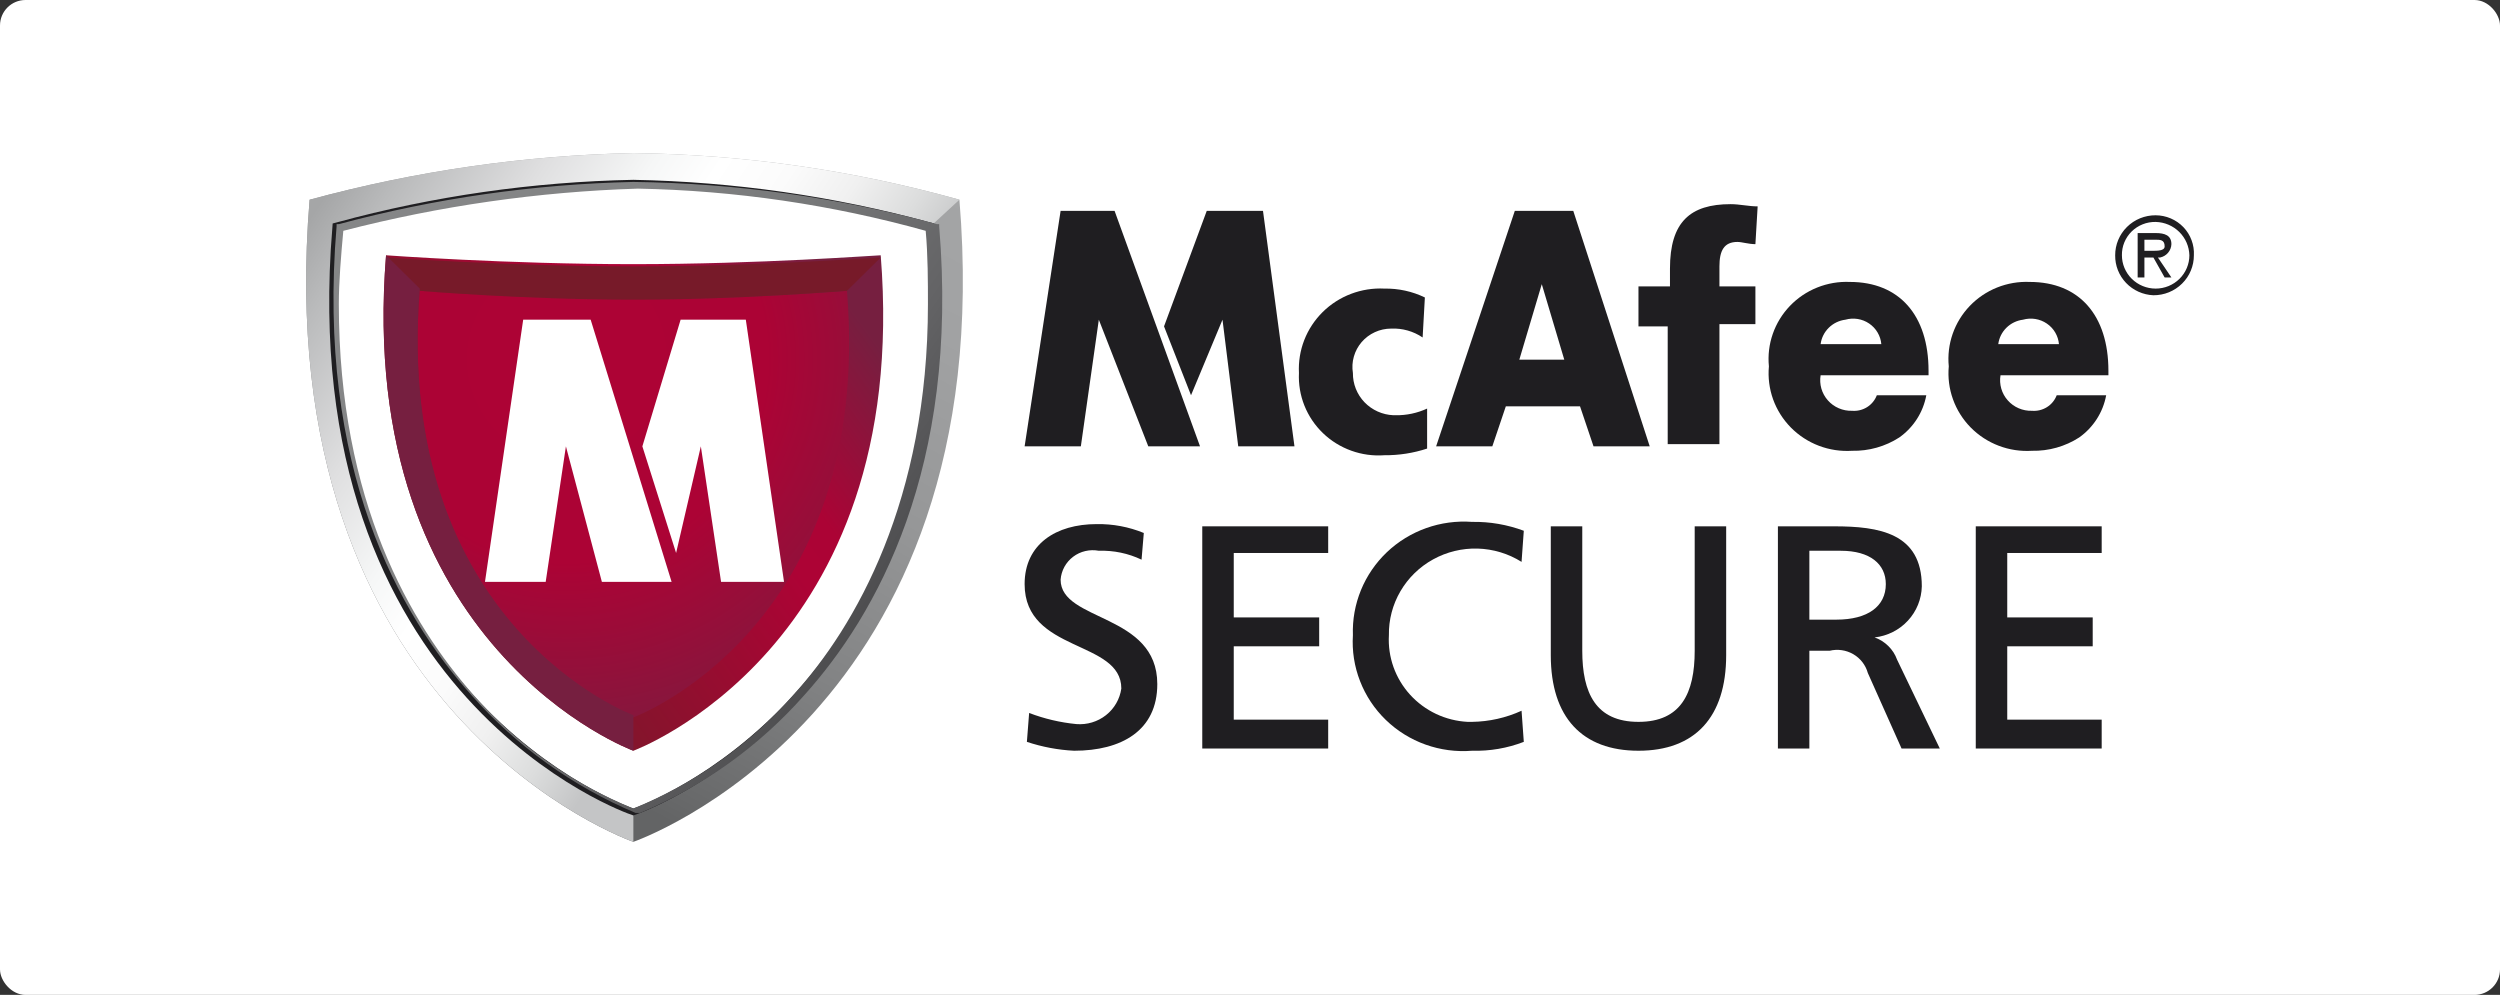
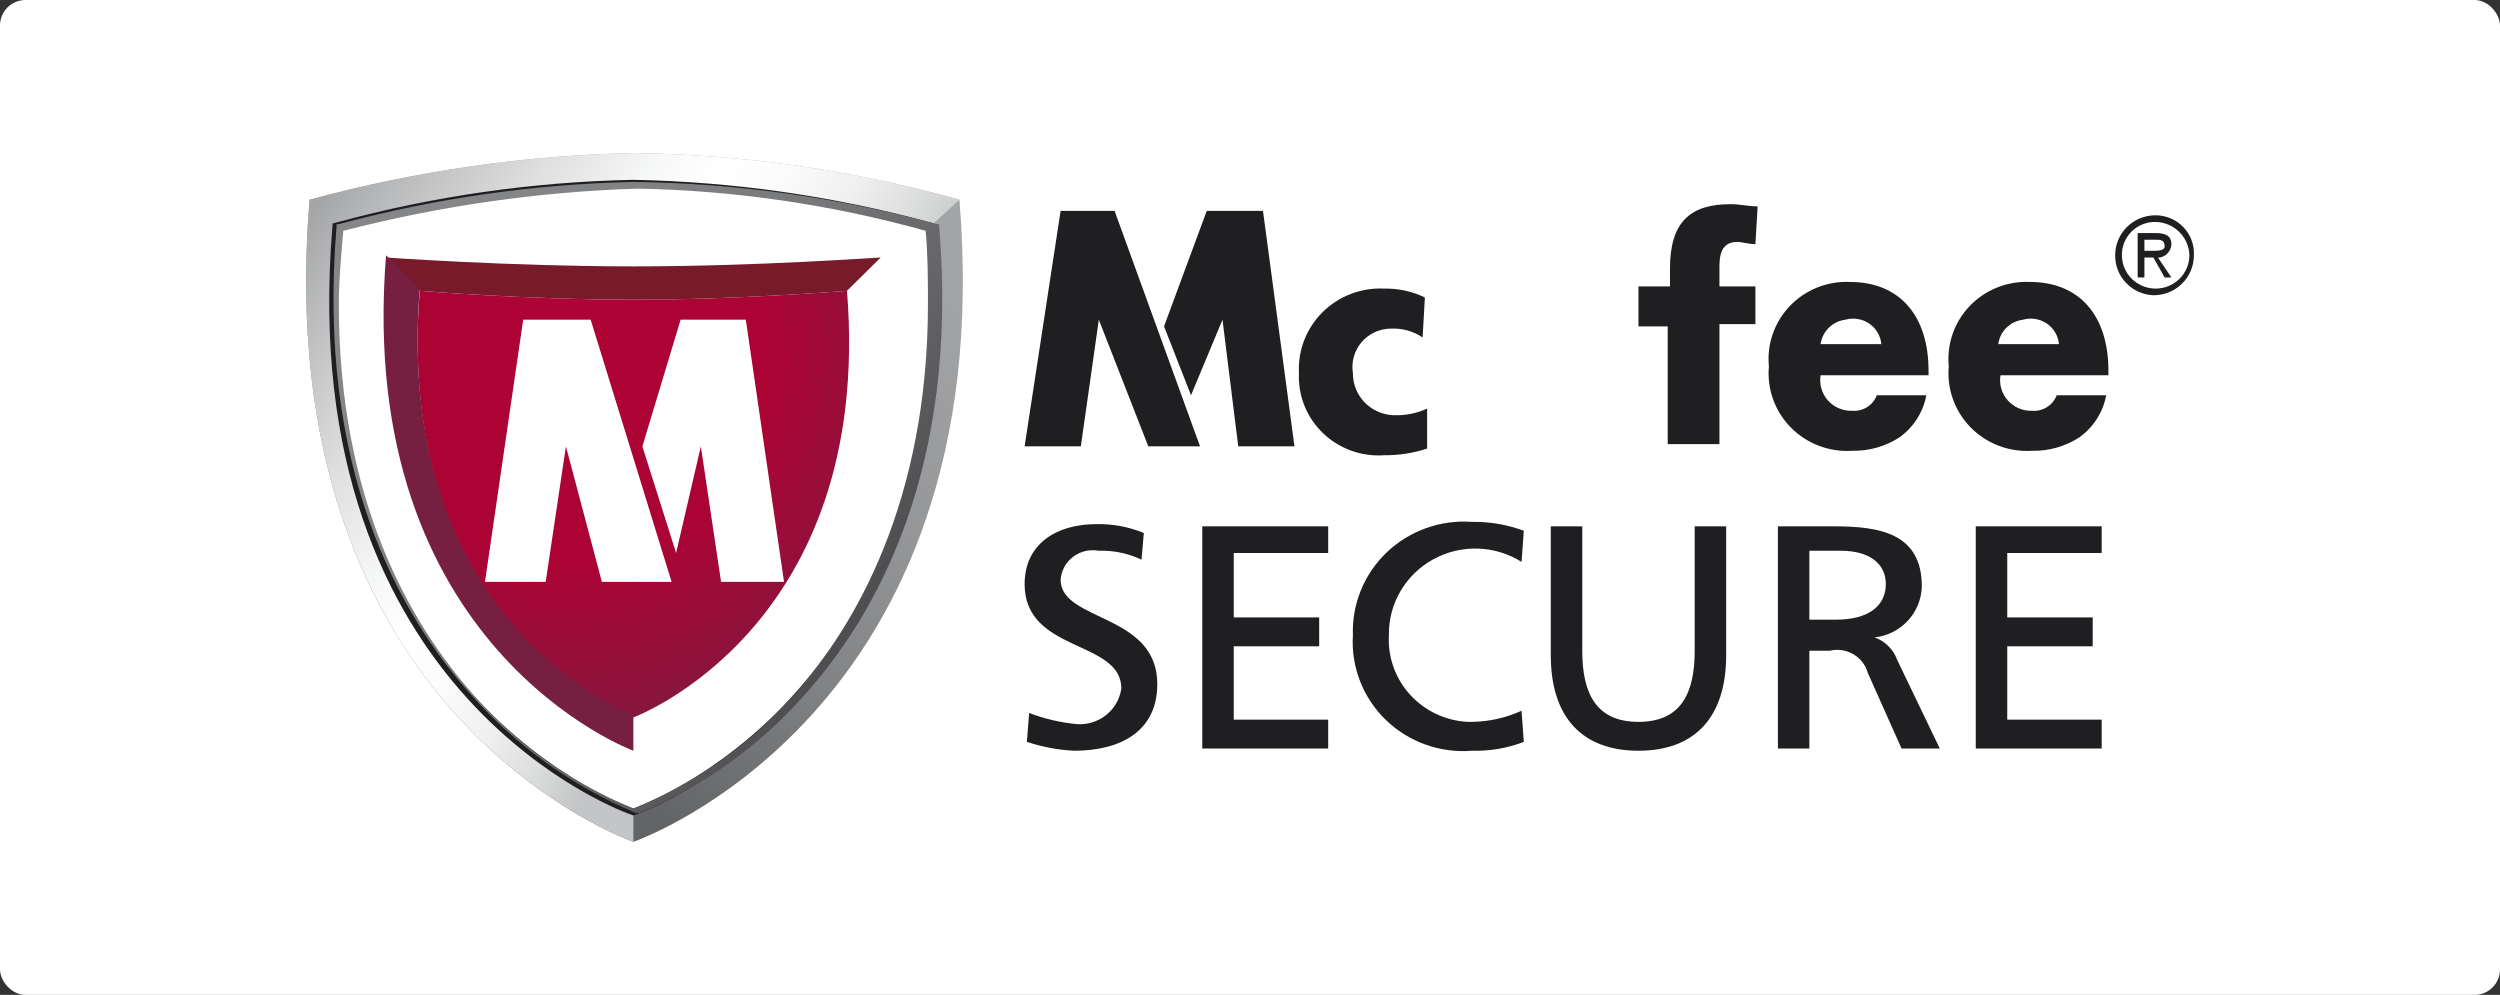
<svg xmlns="http://www.w3.org/2000/svg" width="98" height="39" viewBox="0 0 98 39" fill="none">
  <rect x="0" y="0" width="98" height="39" fill="#333333" stroke="none" />
  <rect width="98" height="39" rx="1" fill="white" />
  <g clip-path="url(#clip0)">
    <path d="M24.828 33C24.828 33 10.461 28.035 12.136 7.829C16.274 6.704 20.537 6.09 24.828 6C29.151 6.055 33.448 6.67 37.609 7.829C39.284 28.035 24.828 33 24.828 33Z" fill="url(#paint0_linear)" />
    <path d="M24.828 33C24.828 33 10.461 28.035 12.136 7.829C16.274 6.704 20.537 6.09 24.828 6C29.151 6.055 33.448 6.67 37.609 7.829L36.287 9.048L24.828 31.694V33V33Z" fill="url(#paint1_linear)" />
    <path d="M24.828 31.694C24.828 31.694 11.783 27.252 13.282 8.961C17.046 7.939 20.925 7.383 24.828 7.306C28.732 7.381 32.611 7.936 36.375 8.961C37.874 27.252 24.828 31.694 24.828 31.694Z" fill="white" stroke="#1F1E21" stroke-width="0.514" stroke-linecap="round" />
    <path d="M24.828 31.694C24.828 31.694 11.783 27.252 13.282 8.961C17.046 7.939 20.925 7.383 24.828 7.306C28.732 7.381 32.611 7.936 36.375 8.961C37.874 27.252 24.828 31.694 24.828 31.694Z" fill="white" />
    <path d="M13.282 8.787H13.194V8.874C12.4 18.368 15.662 24.116 18.482 27.252C20.247 29.25 22.447 30.828 24.917 31.868H25.093C27.562 30.828 29.762 29.25 31.527 27.252C34.348 24.116 37.609 18.368 36.816 8.874V8.787H36.728C32.849 7.737 28.85 7.181 24.828 7.132C20.926 7.218 17.048 7.774 13.282 8.787V8.787ZM25.005 7.394C28.822 7.468 32.613 8.024 36.287 9.048C36.375 10.007 36.375 11.052 36.375 11.923C36.375 19.587 33.555 24.552 31.087 27.252C29.379 29.193 27.236 30.714 24.828 31.694C22.421 30.714 20.278 29.193 18.57 27.252C16.102 24.465 13.282 19.674 13.282 11.923C13.282 11.052 13.37 10.007 13.458 9.048C17.232 8.071 21.105 7.516 25.005 7.394V7.394Z" fill="url(#paint2_linear)" />
-     <path d="M24.828 29.429C24.828 29.429 13.899 25.423 15.133 10.007C15.133 10.007 19.892 10.355 24.828 10.355C29.765 10.355 34.348 10.007 34.524 10.007C35.758 25.423 24.828 29.429 24.828 29.429Z" fill="url(#paint3_linear)" />
    <path d="M24.828 28.123C24.828 28.123 15.397 24.639 16.455 11.4C16.455 11.4 20.598 11.748 24.828 11.748C29.059 11.748 33.114 11.4 33.202 11.4C34.26 24.639 24.828 28.123 24.828 28.123Z" fill="url(#paint4_radial)" />
    <path d="M34.524 10.094C34.348 10.094 29.676 10.442 24.828 10.442C19.981 10.442 15.133 10.094 15.133 10.094L16.455 11.4C16.455 11.4 20.598 11.748 24.828 11.748C29.059 11.748 33.114 11.4 33.202 11.4L34.524 10.094Z" fill="#771A29" />
    <path d="M24.828 29.429C24.828 29.429 13.899 25.423 15.133 10.007L16.455 11.313C15.397 24.552 24.828 28.035 24.828 28.035V29.429Z" fill="url(#paint5_linear)" />
    <path d="M19.011 22.81L20.509 12.532H23.154L26.327 22.81H23.594L22.184 17.497L21.391 22.81H19.011Z" fill="white" />
    <path d="M26.68 12.532H29.236L30.734 22.81H28.266L27.473 17.497L26.503 21.677L25.181 17.497L26.68 12.532Z" fill="white" />
    <path d="M47.041 17.497H45.013L43.074 12.532L42.369 17.497H40.165L41.576 8.265H43.691L47.041 17.497ZM45.63 12.794L47.305 8.265H49.509L50.743 17.497H48.539L47.922 12.532L46.688 15.494L45.63 12.794Z" fill="#1F1E21" />
-     <path d="M59.028 15.929L58.499 17.497H56.296L59.381 8.265H61.672L64.669 17.497H62.466L61.937 15.929H59.028V15.929ZM60.438 11.139L59.557 14.1H61.32L60.438 11.139Z" fill="#1F1E21" />
    <path d="M75.599 14.71H71.368C71.339 14.884 71.349 15.063 71.398 15.234C71.447 15.404 71.534 15.561 71.652 15.694C71.77 15.828 71.916 15.934 72.081 16.004C72.245 16.075 72.423 16.109 72.602 16.103C72.809 16.12 73.016 16.069 73.191 15.959C73.365 15.849 73.499 15.686 73.572 15.494H75.511C75.389 16.16 75.01 16.753 74.453 17.148C73.904 17.503 73.258 17.685 72.602 17.671C72.159 17.699 71.715 17.632 71.3 17.474C70.886 17.317 70.511 17.072 70.201 16.758C69.891 16.443 69.654 16.066 69.505 15.653C69.357 15.239 69.301 14.798 69.341 14.361C69.299 13.931 69.35 13.497 69.493 13.088C69.635 12.68 69.864 12.306 70.165 11.992C70.465 11.678 70.831 11.432 71.236 11.27C71.641 11.108 72.077 11.033 72.514 11.052C74.453 11.052 75.599 12.358 75.599 14.536V14.71ZM73.748 13.49C73.734 13.329 73.684 13.174 73.601 13.034C73.519 12.894 73.406 12.774 73.272 12.683C73.137 12.591 72.983 12.53 72.822 12.504C72.66 12.478 72.495 12.488 72.338 12.532C72.092 12.564 71.863 12.675 71.688 12.848C71.512 13.021 71.4 13.247 71.368 13.49H73.748V13.49Z" fill="#1F1E21" />
    <path d="M82.65 14.71H78.42C78.39 14.884 78.401 15.063 78.45 15.234C78.499 15.404 78.585 15.561 78.704 15.694C78.822 15.828 78.968 15.934 79.132 16.004C79.296 16.075 79.475 16.109 79.654 16.103C79.86 16.12 80.067 16.069 80.242 15.959C80.417 15.849 80.551 15.686 80.623 15.494H82.562C82.44 16.16 82.061 16.753 81.505 17.148C80.955 17.503 80.31 17.685 79.654 17.671C79.21 17.699 78.766 17.632 78.352 17.474C77.937 17.317 77.562 17.072 77.252 16.758C76.942 16.443 76.705 16.066 76.557 15.653C76.408 15.239 76.352 14.798 76.392 14.361C76.35 13.931 76.402 13.497 76.544 13.088C76.686 12.68 76.915 12.306 77.216 11.992C77.517 11.678 77.882 11.432 78.287 11.27C78.693 11.108 79.129 11.033 79.566 11.052C81.505 11.052 82.65 12.358 82.65 14.536V14.71ZM80.711 13.49C80.697 13.329 80.647 13.174 80.565 13.034C80.482 12.894 80.37 12.774 80.235 12.683C80.1 12.591 79.946 12.53 79.785 12.504C79.624 12.478 79.458 12.488 79.301 12.532C79.055 12.564 78.826 12.675 78.651 12.848C78.476 13.021 78.363 13.247 78.332 13.49H80.711Z" fill="#1F1E21" />
    <path d="M82.915 10.007C82.914 9.8 82.955 9.596 83.034 9.406C83.113 9.215 83.23 9.042 83.378 8.896C83.525 8.75 83.701 8.635 83.893 8.556C84.086 8.478 84.293 8.438 84.502 8.439C84.706 8.44 84.907 8.482 85.094 8.562C85.282 8.642 85.45 8.759 85.591 8.906C85.731 9.052 85.839 9.225 85.909 9.415C85.98 9.604 86.011 9.805 86 10.007C86.001 10.213 85.96 10.417 85.881 10.607C85.802 10.798 85.685 10.971 85.537 11.117C85.39 11.263 85.215 11.378 85.022 11.457C84.829 11.535 84.622 11.575 84.413 11.574V11.574C84.006 11.557 83.622 11.384 83.342 11.091C83.062 10.799 82.909 10.409 82.915 10.007V10.007ZM83.179 10.007C83.179 10.353 83.319 10.685 83.567 10.93C83.815 11.175 84.151 11.313 84.502 11.313C84.852 11.313 85.189 11.175 85.436 10.93C85.684 10.685 85.824 10.353 85.824 10.007C85.815 9.663 85.673 9.335 85.427 9.092C85.181 8.849 84.85 8.708 84.502 8.7V8.7C84.327 8.697 84.154 8.728 83.992 8.793C83.83 8.857 83.683 8.954 83.559 9.075C83.436 9.197 83.339 9.343 83.273 9.503C83.208 9.663 83.176 9.834 83.179 10.007V10.007ZM85.119 10.877H84.854L84.413 10.094H84.061V10.877H83.796V9.136H84.502C84.854 9.136 85.119 9.223 85.119 9.571C85.115 9.694 85.069 9.813 84.989 9.907C84.909 10.002 84.8 10.068 84.678 10.094H84.59L85.119 10.877ZM84.061 9.397V9.832H84.325C84.59 9.832 84.854 9.832 84.854 9.658C84.854 9.397 84.678 9.397 84.502 9.397H84.061V9.397Z" fill="#1F1E21" />
    <path d="M65.374 12.794H64.228V11.226H65.463V10.529C65.463 8.7 66.256 8.003 67.842 8.003C68.195 8.003 68.547 8.09 68.9 8.09L68.812 9.571C68.547 9.571 68.283 9.484 68.107 9.484C67.578 9.484 67.402 9.832 67.402 10.442V11.226H68.812V12.707H67.402V17.41H65.374V12.794Z" fill="#1F1E21" />
    <path d="M44.749 21.939C44.227 21.69 43.653 21.571 43.074 21.59C42.899 21.557 42.719 21.561 42.546 21.601C42.372 21.641 42.209 21.717 42.068 21.824C41.926 21.931 41.809 22.067 41.724 22.221C41.64 22.376 41.589 22.547 41.576 22.723C41.576 24.377 45.366 24.029 45.366 26.816C45.366 28.645 43.956 29.429 42.105 29.429C41.474 29.398 40.851 29.28 40.254 29.081L40.342 27.948C40.936 28.175 41.559 28.322 42.193 28.384C42.611 28.418 43.027 28.293 43.355 28.034C43.683 27.775 43.898 27.401 43.956 26.99C43.956 25.074 40.165 25.597 40.165 22.897C40.165 21.329 41.399 20.545 42.986 20.545C43.621 20.534 44.251 20.652 44.837 20.893L44.749 21.939Z" fill="#1F1E21" />
    <path d="M47.129 20.632H52.065V21.677H48.363V24.203H51.712V25.335H48.363V28.21H52.065V29.342H47.129V20.632Z" fill="#1F1E21" />
    <path d="M59.645 22.026C59.13 21.702 58.535 21.522 57.924 21.504C57.314 21.487 56.71 21.634 56.176 21.929C55.643 22.223 55.201 22.655 54.896 23.178C54.591 23.701 54.435 24.296 54.445 24.9C54.421 25.323 54.482 25.747 54.624 26.147C54.767 26.547 54.987 26.915 55.274 27.231C55.56 27.546 55.907 27.803 56.294 27.986C56.681 28.169 57.101 28.274 57.53 28.297H57.706C58.376 28.287 59.036 28.139 59.645 27.861L59.733 29.081C59.088 29.33 58.398 29.448 57.706 29.429C57.087 29.479 56.465 29.397 55.881 29.188C55.297 28.98 54.766 28.649 54.323 28.22C53.879 27.79 53.535 27.271 53.313 26.698C53.09 26.126 52.995 25.512 53.034 24.9C53.012 24.296 53.12 23.694 53.349 23.133C53.578 22.573 53.925 22.067 54.365 21.647C54.806 21.228 55.332 20.906 55.907 20.701C56.483 20.496 57.096 20.413 57.706 20.458C58.398 20.446 59.086 20.565 59.733 20.806L59.645 22.026Z" fill="#1F1E21" />
    <path d="M67.666 25.684C67.666 28.123 66.432 29.429 64.229 29.429C62.025 29.429 60.791 28.123 60.791 25.684V20.632H62.025V25.51C62.025 27.165 62.554 28.297 64.229 28.297C65.903 28.297 66.432 27.165 66.432 25.51V20.632H67.666V25.684Z" fill="#1F1E21" />
    <path d="M69.694 20.632H71.897C73.66 20.632 75.335 20.894 75.335 22.984C75.324 23.483 75.131 23.961 74.79 24.329C74.45 24.698 73.985 24.931 73.484 24.987C73.687 25.059 73.871 25.174 74.023 25.325C74.176 25.475 74.293 25.657 74.365 25.858L76.04 29.342H74.541L73.219 26.381C73.133 26.071 72.929 25.807 72.649 25.644C72.369 25.482 72.036 25.433 71.721 25.51H70.927V29.342H69.694V20.632V20.632ZM70.927 24.29H71.985C73.219 24.29 73.924 23.768 73.924 22.897C73.924 22.113 73.307 21.59 72.162 21.59H70.927V24.29Z" fill="#1F1E21" />
    <path d="M77.45 20.632H82.386V21.677H78.684V24.203H82.034V25.335H78.684V28.21H82.386V29.342H77.45V20.632Z" fill="#1F1E21" />
    <path d="M55.767 13.229C55.405 12.984 54.971 12.861 54.533 12.881C54.313 12.881 54.096 12.928 53.896 13.02C53.696 13.111 53.519 13.244 53.376 13.41C53.234 13.575 53.13 13.77 53.071 13.979C53.011 14.188 52.999 14.408 53.034 14.623C53.029 15.048 53.192 15.459 53.488 15.768C53.785 16.076 54.191 16.259 54.621 16.277H54.709C55.135 16.284 55.557 16.194 55.943 16.016V17.584C55.403 17.762 54.837 17.85 54.268 17.845C53.828 17.877 53.385 17.817 52.97 17.667C52.555 17.518 52.176 17.283 51.86 16.979C51.543 16.674 51.296 16.307 51.133 15.9C50.971 15.494 50.898 15.059 50.919 14.623C50.896 14.182 50.967 13.742 51.127 13.33C51.288 12.918 51.534 12.544 51.849 12.232C52.165 11.92 52.544 11.677 52.96 11.519C53.377 11.361 53.822 11.29 54.268 11.313C54.818 11.303 55.362 11.422 55.855 11.661L55.767 13.229Z" fill="#1F1E21" />
  </g>
  <defs>
    <linearGradient id="paint0_linear" x1="17.16" y1="27.415" x2="30.901" y2="1.528" gradientUnits="userSpaceOnUse">
      <stop stop-color="#636465" />
      <stop offset="0.03" stop-color="#676869" />
      <stop offset="0.266" stop-color="#828384" />
      <stop offset="0.505" stop-color="#969798" />
      <stop offset="0.748" stop-color="#A1A2A3" />
      <stop offset="1" stop-color="#A5A6A7" />
    </linearGradient>
    <linearGradient id="paint1_linear" x1="30.335" y1="20.027" x2="12.471" y2="8.067" gradientUnits="userSpaceOnUse">
      <stop stop-color="#C4C5C6" />
      <stop offset="0.098" stop-color="#DCDDDD" />
      <stop offset="0.207" stop-color="#F0F0F0" />
      <stop offset="0.318" stop-color="#FBFBFB" />
      <stop offset="0.433" stop-color="white" />
      <stop offset="0.535" stop-color="#F6F7F7" />
      <stop offset="0.7" stop-color="#DFDFE0" />
      <stop offset="0.905" stop-color="#B9BABB" />
      <stop offset="1" stop-color="#A5A6A7" />
    </linearGradient>
    <linearGradient id="paint2_linear" x1="34.833" y1="23.174" x2="16.095" y2="10.346" gradientUnits="userSpaceOnUse">
      <stop stop-color="#4C4C4E" />
      <stop offset="0.219" stop-color="#636365" />
      <stop offset="0.473" stop-color="#767778" />
      <stop offset="0.732" stop-color="#818283" />
      <stop offset="1" stop-color="#858687" />
    </linearGradient>
    <linearGradient id="paint3_linear" x1="16.449" y1="22.389" x2="32.474" y2="10.813" gradientUnits="userSpaceOnUse">
      <stop stop-color="#771A29" />
      <stop offset="0.607" stop-color="#AD0335" />
      <stop offset="0.708" stop-color="#AC0335" />
      <stop offset="1" stop-color="#761F40" />
    </linearGradient>
    <radialGradient id="paint4_radial" cx="0" cy="0" r="1" gradientUnits="userSpaceOnUse" gradientTransform="translate(22.224 14.075) scale(17.009 17.229)">
      <stop stop-color="#AD0335" />
      <stop offset="0.461" stop-color="#AC0335" />
      <stop offset="1" stop-color="#761F40" />
    </radialGradient>
    <linearGradient id="paint5_linear" x1="61.376" y1="1056.24" x2="339.92" y2="894.257" gradientUnits="userSpaceOnUse">
      <stop stop-color="#771A29" />
      <stop offset="0.607" stop-color="#AD0335" />
      <stop offset="0.708" stop-color="#AC0335" />
      <stop offset="1" stop-color="#761F40" />
    </linearGradient>
    <clipPath id="clip0">
      <rect width="74" height="27" fill="white" transform="translate(12 6)" />
    </clipPath>
  </defs>
</svg>